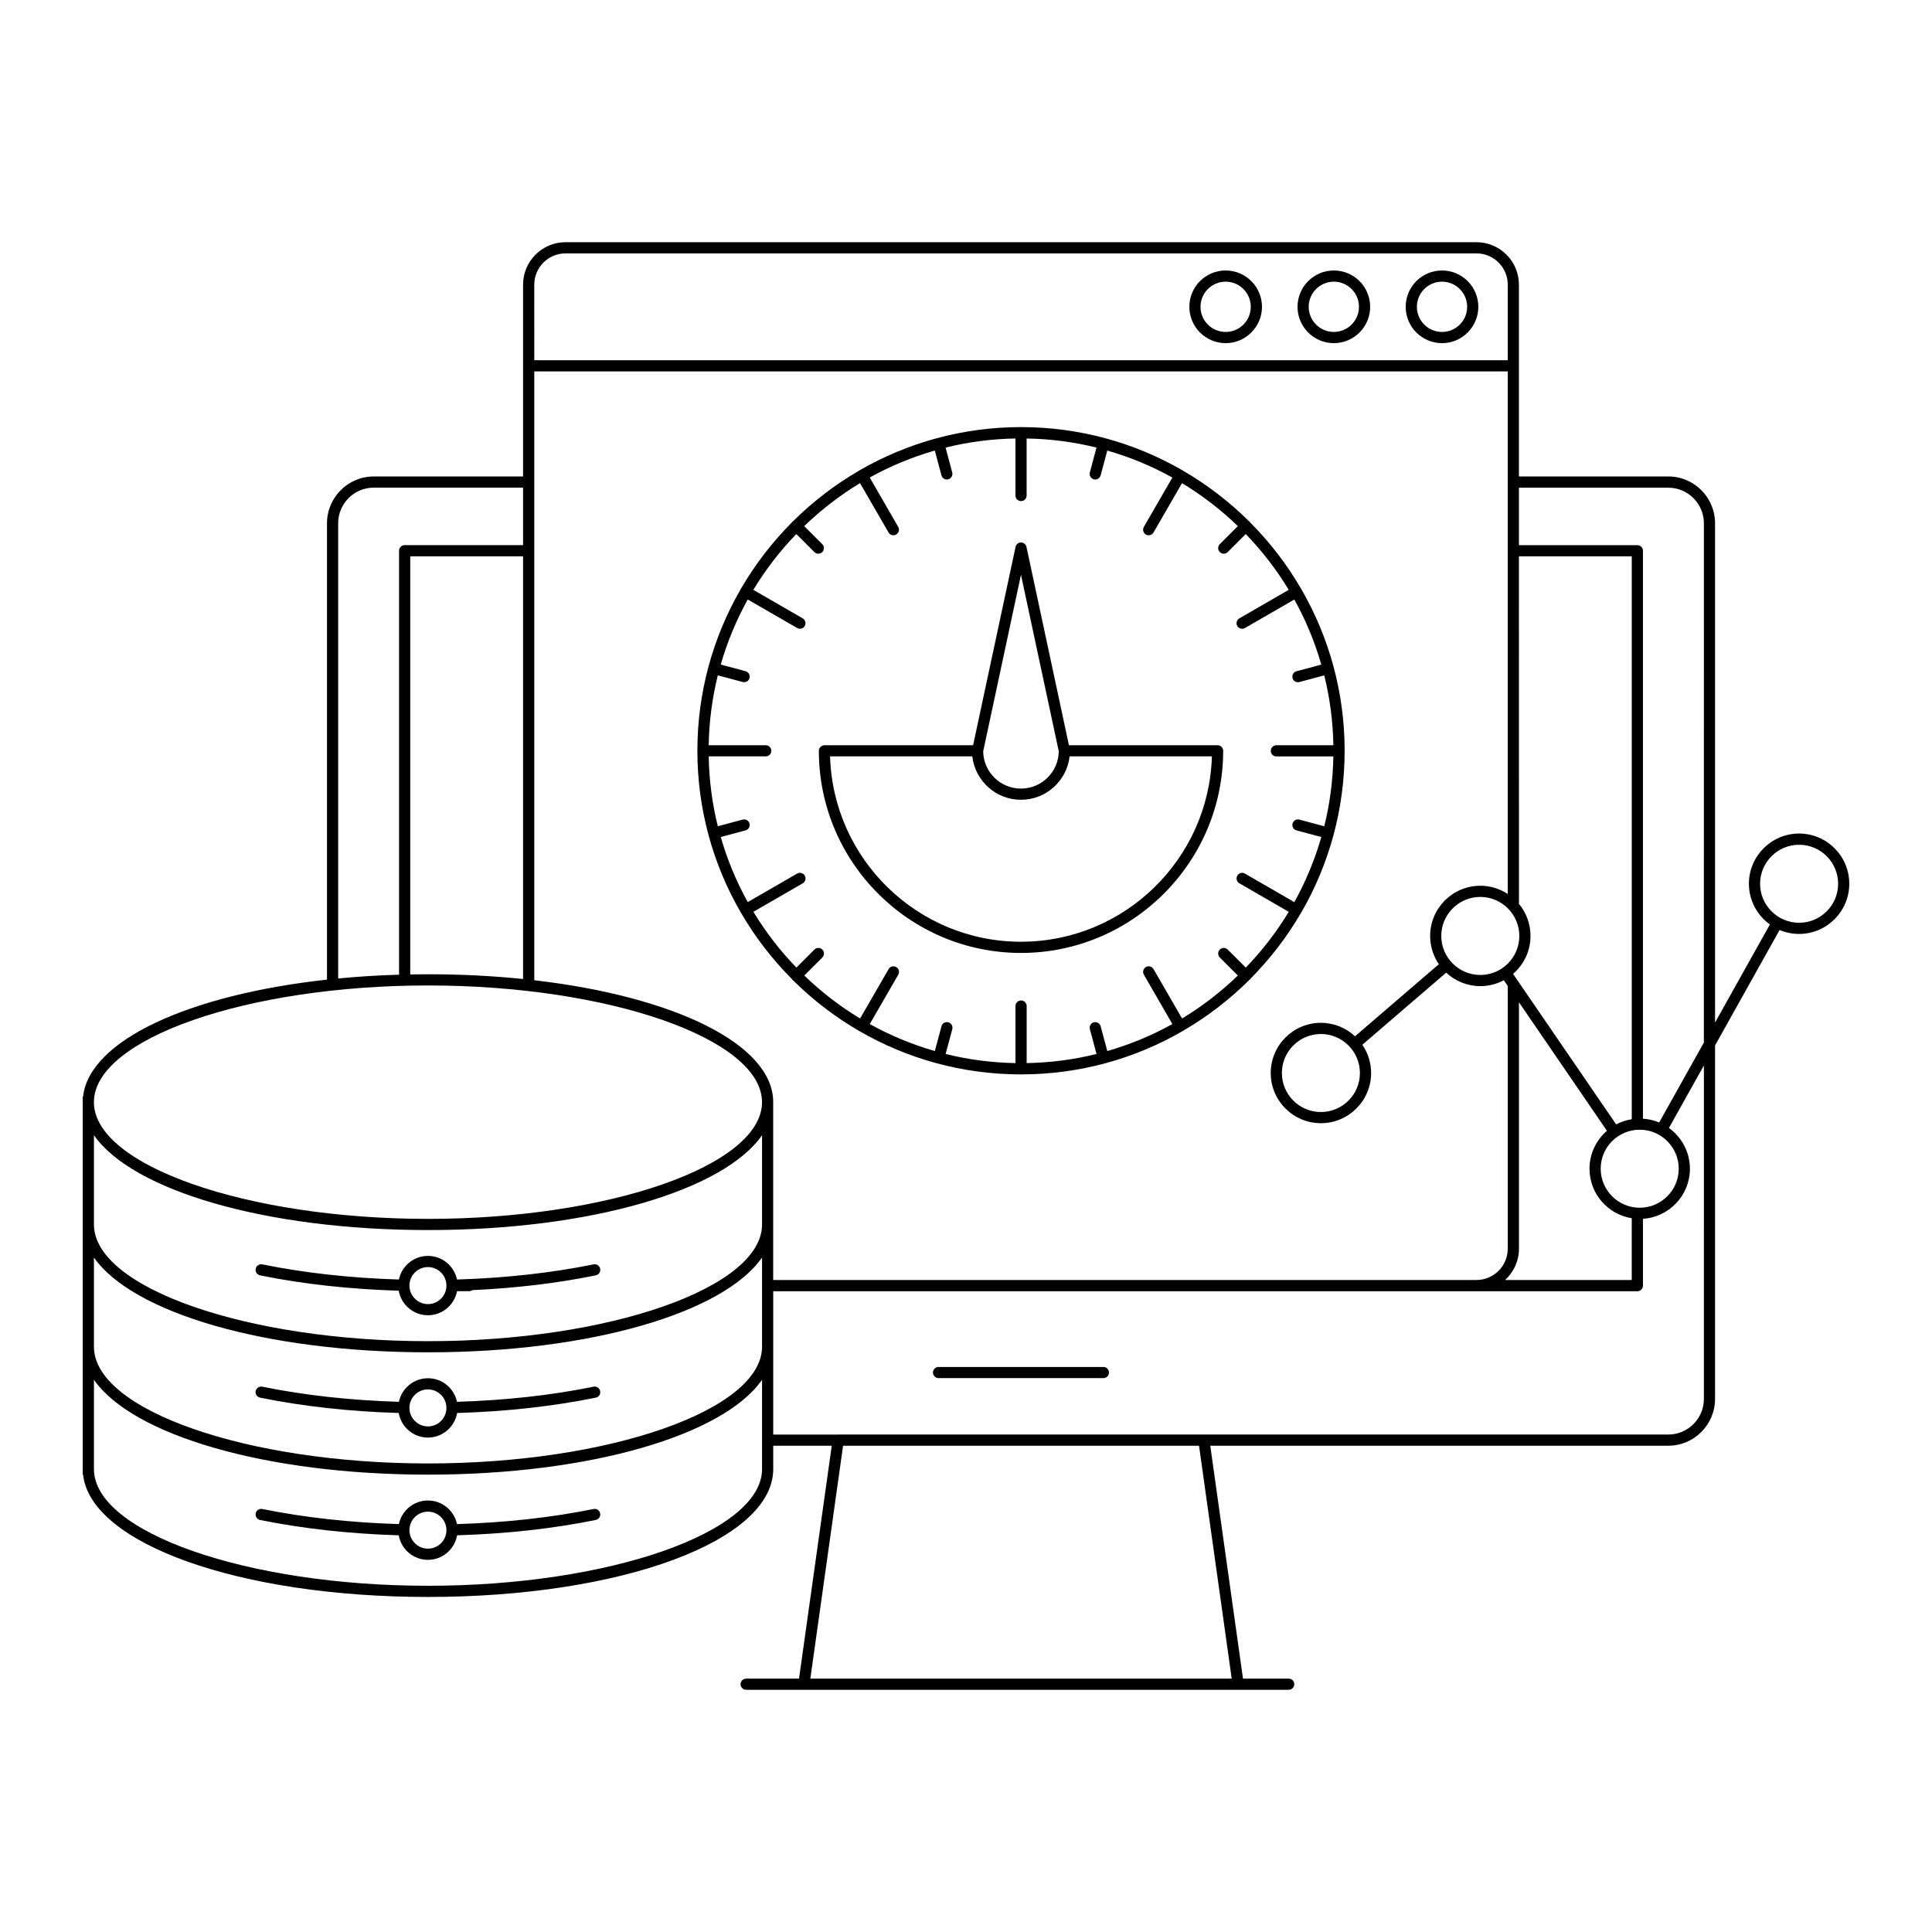
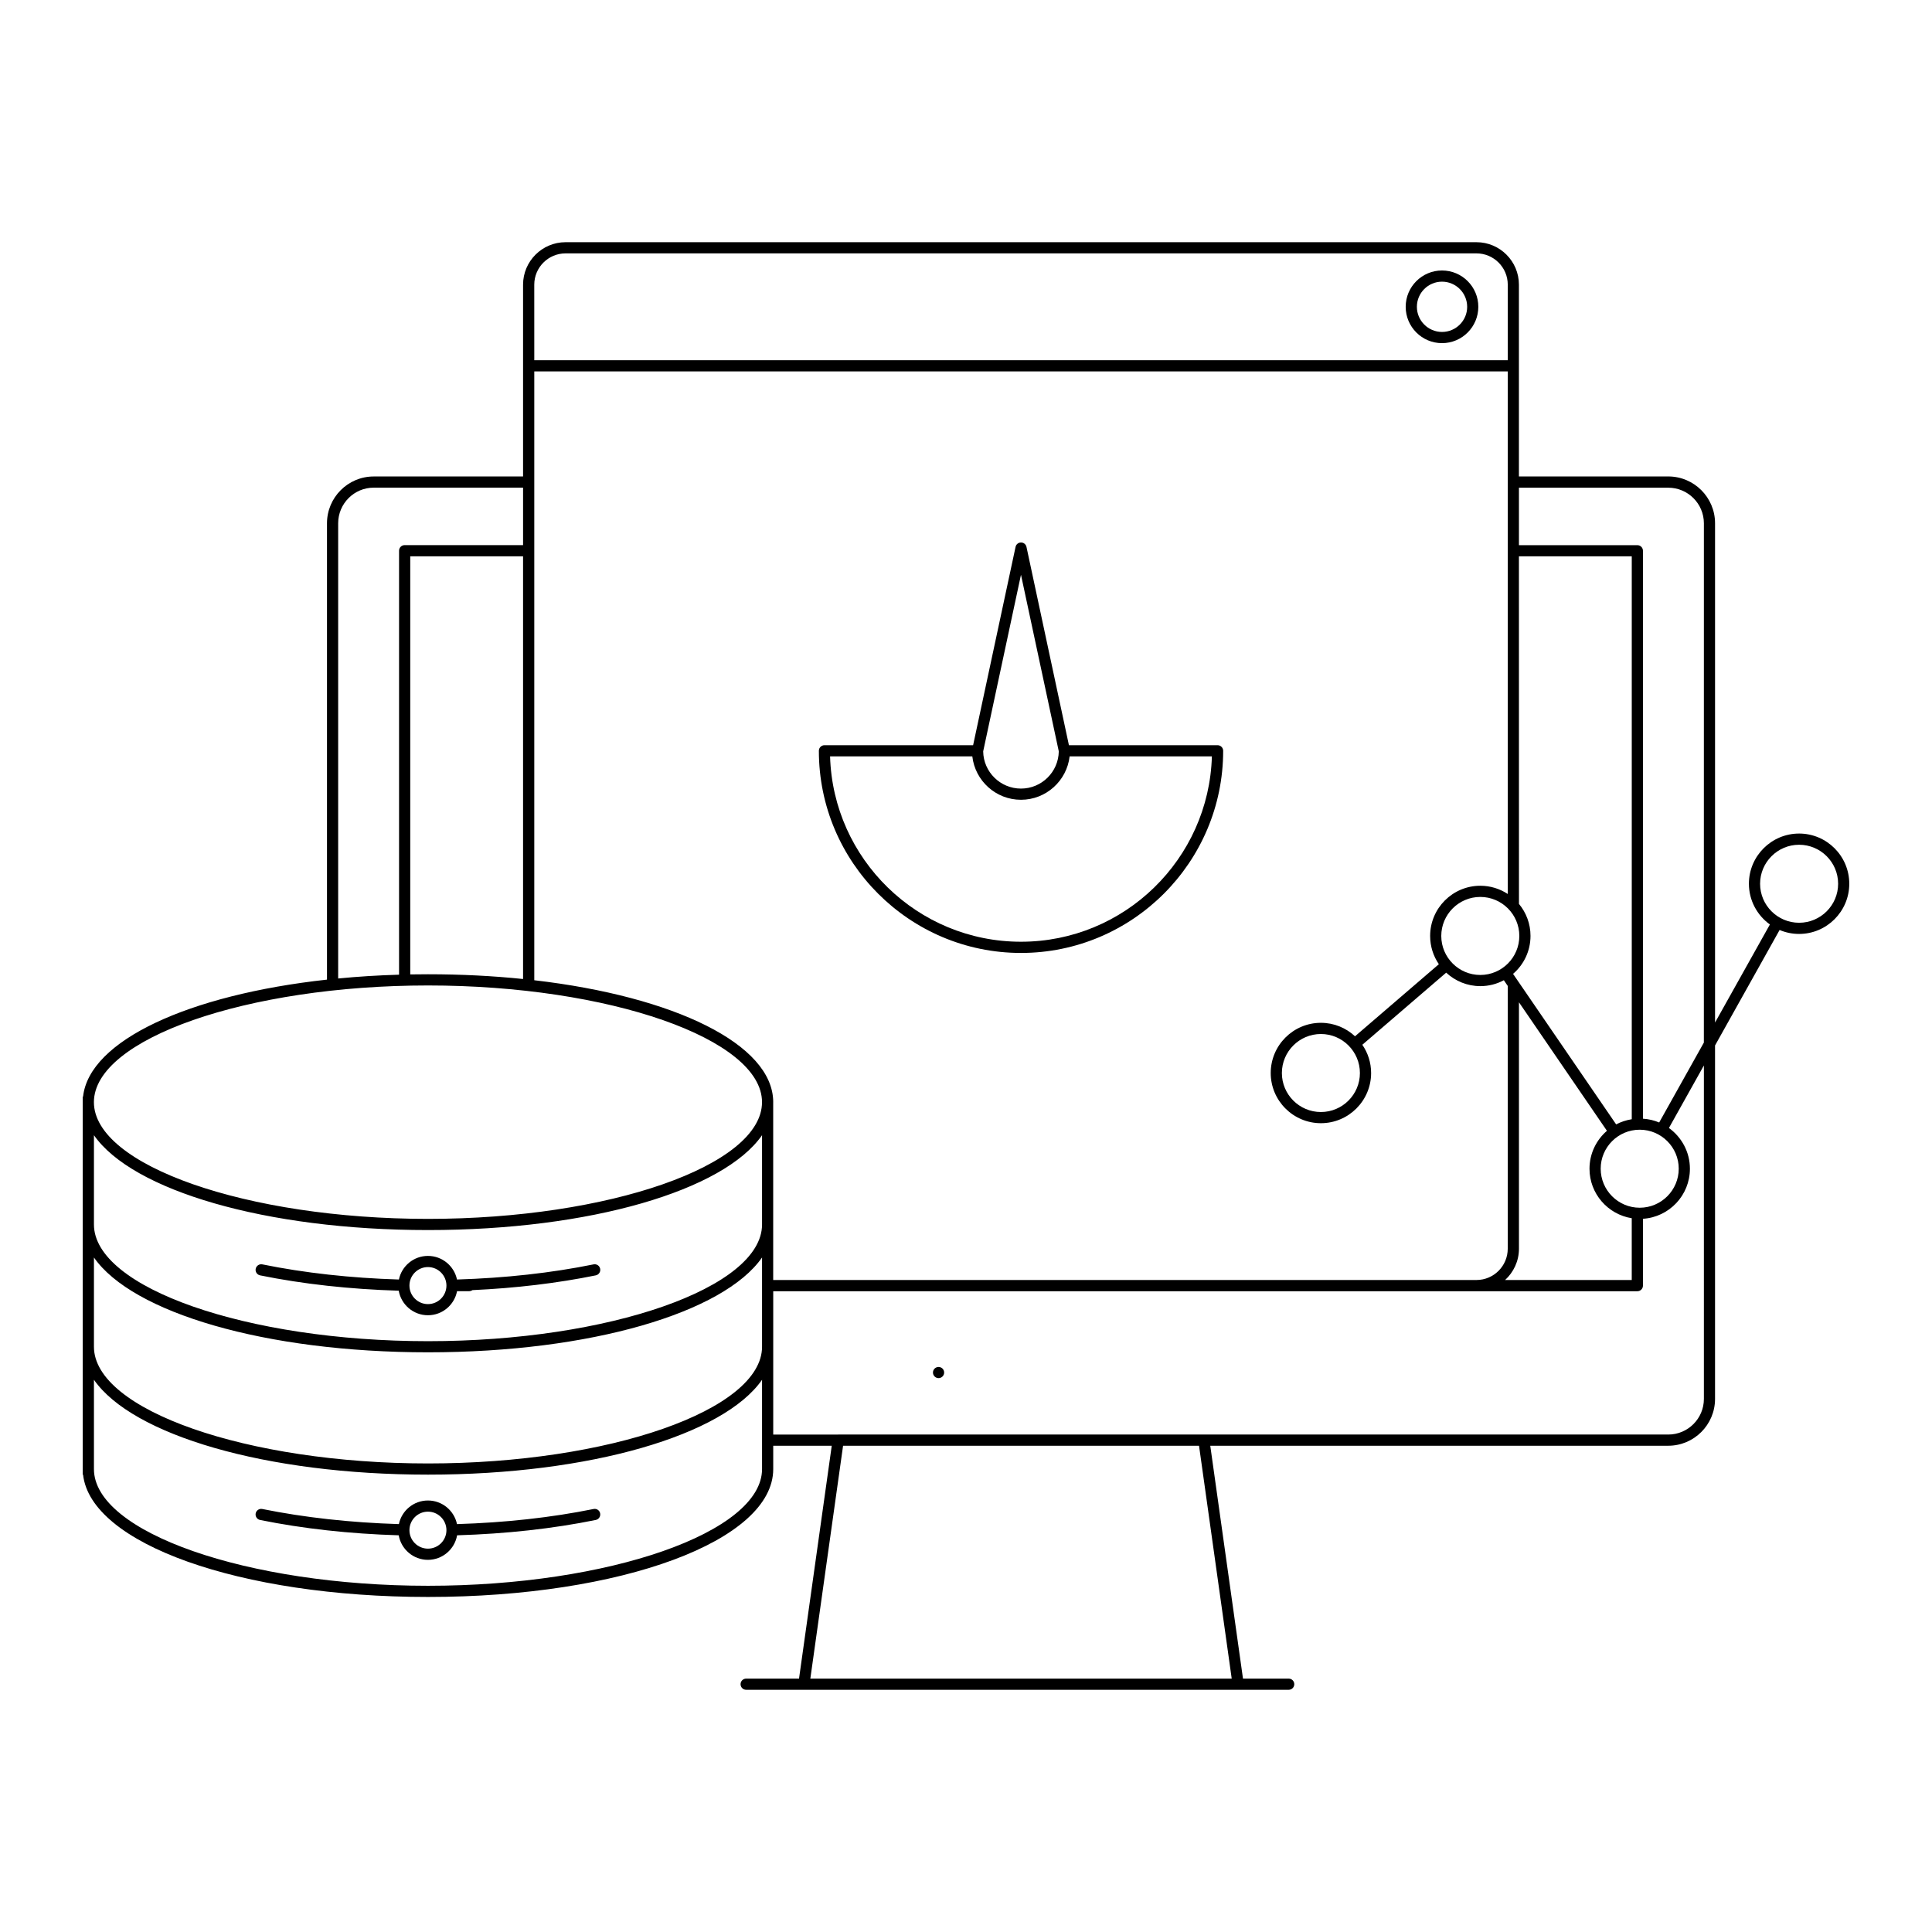
<svg xmlns="http://www.w3.org/2000/svg" fill="#000000" width="800px" height="800px" version="1.1" viewBox="144 144 512 512">
  <g>
-     <path d="m353.93 403.61c0.055 0.051 0.117 0.082 0.176 0.117 5.195 5.176 11.047 9.684 17.418 13.391 0.059 0.051 0.105 0.082 0.172 0.117 0.039 0.031 0.086 0.039 0.121 0.051 12.594 7.281 27.199 11.441 42.762 11.441 15.559 0 30.164-4.16 42.754-11.438 0.047-0.02 0.09-0.031 0.125-0.059 0.059-0.039 0.117-0.082 0.176-0.117 6.367-3.719 12.223-8.227 17.418-13.391 0.055-0.039 0.117-0.07 0.168-0.117 0.055-0.051 0.074-0.117 0.109-0.176 5.188-5.211 9.715-11.082 13.438-17.477 0.023-0.035 0.059-0.07 0.082-0.105 0.031-0.047 0.047-0.098 0.07-0.137 7.266-12.594 11.426-27.191 11.426-42.742s-4.156-30.148-11.426-42.742c-0.023-0.051-0.039-0.102-0.07-0.145-0.031-0.059-0.07-0.105-0.109-0.16-3.715-6.379-8.227-12.238-13.402-17.434-0.039-0.055-0.059-0.121-0.109-0.172-0.051-0.051-0.109-0.07-0.168-0.117-5.195-5.164-11.043-9.68-17.418-13.391-0.059-0.047-0.109-0.09-0.176-0.125-0.051-0.031-0.105-0.051-0.156-0.074-12.59-7.262-27.18-11.422-42.723-11.422-15.551 0-30.145 4.16-42.734 11.426-0.051 0.02-0.105 0.039-0.152 0.07-0.059 0.035-0.109 0.082-0.168 0.121-6.375 3.715-12.227 8.223-17.422 13.391-0.059 0.039-0.121 0.066-0.172 0.117-0.055 0.051-0.074 0.117-0.117 0.176-5.164 5.188-9.68 11.043-13.387 17.41-0.047 0.059-0.098 0.109-0.125 0.176-0.031 0.055-0.051 0.105-0.07 0.16-7.262 12.59-11.426 27.18-11.426 42.727 0 15.547 4.16 30.148 11.438 42.742 0.02 0.047 0.035 0.098 0.059 0.137 0.023 0.039 0.059 0.07 0.086 0.105 3.723 6.398 8.246 12.273 13.43 17.477 0.027 0.066 0.055 0.137 0.105 0.188zm3.34-27.562c-0.406-0.711-1.316-0.953-2.019-0.543l-13.09 7.559c-3.008-5.406-5.41-11.184-7.152-17.246l6.574-1.762c0.785-0.211 1.254-1.023 1.043-1.812-0.207-0.789-1.023-1.258-1.809-1.047l-6.59 1.77c-1.477-5.945-2.301-12.141-2.414-18.516h15.113c0.82 0 1.48-0.66 1.48-1.48 0-0.816-0.66-1.48-1.48-1.48h-15.113c0.109-6.375 0.941-12.57 2.414-18.516l6.59 1.762c0.125 0.031 0.258 0.051 0.383 0.051 0.656 0 1.254-0.438 1.43-1.098 0.211-0.789-0.258-1.602-1.047-1.812l-6.574-1.762c1.742-6.062 4.144-11.836 7.152-17.246l13.09 7.559c0.23 0.137 0.488 0.203 0.734 0.203 0.516 0 1.012-0.266 1.285-0.734 0.406-0.711 0.168-1.617-0.539-2.023l-13.09-7.559c3.234-5.356 7.062-10.312 11.391-14.793l4.781 4.781c0.289 0.289 0.664 0.434 1.043 0.434 0.383 0 0.762-0.145 1.055-0.434 0.574-0.578 0.574-1.516 0-2.098l-4.781-4.781c4.481-4.324 9.426-8.156 14.785-11.391l7.559 13.082c0.277 0.48 0.77 0.742 1.285 0.742 0.25 0 0.508-0.066 0.742-0.203 0.707-0.414 0.945-1.316 0.535-2.023l-7.551-13.082c5.406-3.008 11.184-5.41 17.246-7.152l1.762 6.574c0.172 0.66 0.77 1.098 1.426 1.098 0.125 0 0.258-0.016 0.383-0.055 0.789-0.211 1.258-1.023 1.047-1.812l-1.762-6.586c5.949-1.48 12.141-2.301 18.516-2.414v15.113c0 0.82 0.664 1.48 1.484 1.48 0.816 0 1.48-0.664 1.48-1.48v-15.113c6.375 0.109 12.566 0.938 18.512 2.414l-1.762 6.59c-0.211 0.789 0.258 1.602 1.043 1.812 0.133 0.035 0.266 0.055 0.387 0.055 0.656 0 1.25-0.434 1.43-1.098l1.762-6.574c6.062 1.742 11.84 4.144 17.246 7.152l-7.559 13.082c-0.402 0.711-0.16 1.613 0.539 2.023 0.238 0.137 0.492 0.203 0.742 0.203 0.516 0 1.008-0.266 1.285-0.742l7.551-13.082c5.359 3.234 10.312 7.062 14.793 11.387l-4.781 4.781c-0.578 0.578-0.578 1.516 0 2.098 0.293 0.289 0.672 0.434 1.047 0.434 0.379 0 0.754-0.145 1.047-0.434l4.781-4.781c4.324 4.481 8.156 9.43 11.391 14.793l-13.09 7.559c-0.715 0.406-0.953 1.316-0.539 2.023 0.273 0.473 0.77 0.734 1.281 0.734 0.258 0 0.516-0.059 0.742-0.195l13.09-7.559c3.004 5.41 5.41 11.184 7.152 17.246l-6.574 1.762c-0.789 0.211-1.254 1.027-1.047 1.812 0.176 0.664 0.777 1.098 1.43 1.098 0.121 0 0.258-0.016 0.383-0.051l6.59-1.762c1.477 5.945 2.297 12.141 2.414 18.516h-15.113c-0.816 0-1.48 0.664-1.48 1.48 0 0.82 0.664 1.48 1.48 1.48h15.113c-0.117 6.375-0.941 12.57-2.414 18.516l-6.59-1.77c-0.797-0.211-1.602 0.258-1.812 1.047s0.258 1.602 1.047 1.812l6.574 1.762c-1.742 6.062-4.144 11.84-7.152 17.246l-13.09-7.559c-0.711-0.406-1.613-0.168-2.019 0.543-0.414 0.707-0.172 1.613 0.539 2.023l13.09 7.559c-3.234 5.356-7.062 10.309-11.391 14.785l-4.777-4.777c-0.578-0.578-1.523-0.578-2.102 0-0.574 0.578-0.574 1.516 0 2.098l4.785 4.777c-4.481 4.328-9.43 8.156-14.785 11.391l-7.562-13.09c-0.406-0.711-1.316-0.953-2.023-0.543-0.707 0.414-0.945 1.316-0.535 2.023l7.551 13.082c-5.406 3.012-11.184 5.41-17.246 7.152l-1.762-6.574c-0.211-0.785-1.023-1.25-1.812-1.043s-1.258 1.023-1.047 1.809l1.77 6.586c-5.949 1.484-12.141 2.301-18.516 2.418v-15.113c0-0.816-0.664-1.484-1.48-1.484-0.816 0-1.484 0.672-1.484 1.484v15.113c-6.375-0.117-12.566-0.938-18.516-2.418l1.77-6.586c0.211-0.785-0.262-1.602-1.055-1.809-0.785-0.207-1.598 0.258-1.809 1.043l-1.762 6.574c-6.055-1.742-11.84-4.141-17.246-7.152l7.559-13.082c0.406-0.711 0.16-1.613-0.539-2.023-0.711-0.406-1.613-0.168-2.023 0.543l-7.559 13.09c-5.356-3.231-10.309-7.062-14.785-11.391l4.781-4.777c0.574-0.578 0.574-1.516 0-2.102-0.578-0.574-1.523-0.574-2.098 0l-4.781 4.781c-4.324-4.481-8.156-9.43-11.391-14.785l13.09-7.559c0.695-0.414 0.934-1.32 0.527-2.031z" />
    <path d="m414.57 396.54c29.543 0 53.582-24.035 53.582-53.57 0-0.82-0.664-1.48-1.48-1.48h-39.395l-11.25-52.551c-0.145-0.684-0.75-1.176-1.449-1.176s-1.301 0.488-1.445 1.176l-11.25 52.551h-39.395c-0.816 0-1.48 0.664-1.48 1.48-0.012 29.531 24.023 53.57 53.562 53.57zm0-100.22 10.02 46.801c-0.086 5.457-4.543 9.863-10.02 9.863-5.477 0-9.941-4.41-10.016-9.863zm-12.895 48.125c0.734 6.465 6.231 11.504 12.891 11.504 6.66 0 12.152-5.039 12.898-11.504h37.699c-0.785 27.227-23.18 49.125-50.598 49.125-27.414 0-49.801-21.906-50.586-49.125z" />
    <path d="m620.78 364.9c-7.336 0-13.301 5.965-13.301 13.301 0 4.445 2.203 8.379 5.562 10.797l-14.535 25.988v-132.32c0-6.836-5.562-12.402-12.402-12.402h-39.574v-29.301c0-0.012 0.004-0.016 0.004-0.02 0-0.004-0.004-0.016-0.004-0.02v-21.488c0-6.203-5.047-11.25-11.25-11.25h-241.4c-6.207 0-11.262 5.047-11.262 11.25v50.836h-39.578c-6.828 0-12.383 5.562-12.383 12.398v120.94c-36.641 4.016-62.992 16.125-64.641 30.996h-0.09v100.19h0.09c2.023 18.293 41.445 32.414 91.406 32.414 51.309 0 91.492-14.887 91.492-33.891v-6.184h15.508l-8.672 61.715h-14.012c-0.816 0-1.48 0.66-1.48 1.484 0 0.816 0.664 1.477 1.48 1.477h143.78c0.816 0 1.48-0.66 1.48-1.477 0-0.828-0.664-1.484-1.48-1.484h-12.113l-8.672-61.715h121.37c6.836 0 12.402-5.566 12.402-12.41v-93.668l17.109-30.602c1.586 0.672 3.336 1.047 5.164 1.047 7.332 0 13.301-5.969 13.301-13.301-0.004-7.34-5.969-13.305-13.305-13.305zm-74.25-73.473h29.902v149.18c-1.465 0.238-2.867 0.699-4.137 1.367l-27.32-39.887c2.832-2.438 4.625-6.039 4.625-10.062 0-3.219-1.152-6.176-3.059-8.48zm21.668 162.29c0-5.699 4.637-10.332 10.34-10.332s10.344 4.637 10.344 10.332c0 5.707-4.641 10.344-10.344 10.344s-10.34-4.637-10.34-10.344zm8.23 13.125v16.375h-33.562c2.242-2.066 3.672-5.008 3.672-8.293v-65.309l23.316 34.059c-2.82 2.438-4.621 6.039-4.621 10.047-0.004 6.617 4.859 12.109 11.195 13.121zm-29.793-74.805c0 5.703-4.637 10.34-10.34 10.34s-10.344-4.637-10.344-10.34c0-5.699 4.641-10.34 10.344-10.34s10.34 4.637 10.34 10.34zm-261.05-172.6c0-4.57 3.719-8.289 8.293-8.289h241.4c4.57 0 8.293 3.715 8.293 8.289v20.027h-257.98zm-51.969 63.234c0-5.203 4.227-9.438 9.422-9.438h39.578v15.23h-31.383c-0.816 0-1.48 0.66-1.48 1.48v112.36c-5.547 0.16-10.938 0.5-16.137 1.008zm49 8.758v112.02c-7.977-0.828-16.43-1.258-25.199-1.258-1.578 0-3.144 0.016-4.699 0.039v-110.8zm-25.199 113.73c47.984 0 88.523 14.16 88.523 30.93 0 16.766-40.543 30.93-88.523 30.93-47.988 0-88.531-14.16-88.531-30.93 0.004-16.766 40.547-30.93 88.531-30.93zm88.531 128.16c0 16.758-40.535 30.93-88.523 30.93-47.984 0-88.531-14.172-88.531-30.93v-23.664c10.172 14.629 45.422 25.141 88.531 25.141 43.105 0 78.363-10.508 88.523-25.141zm0-32.418c0 16.766-40.535 30.93-88.523 30.93-47.984 0-88.531-14.16-88.531-30.93v-23.652c10.172 14.629 45.422 25.129 88.531 25.129 43.105 0 78.363-10.5 88.523-25.129zm0-32.402c0 16.766-40.535 30.93-88.523 30.93-47.984 0-88.531-14.16-88.531-30.93v-23.66c10.172 14.629 45.422 25.141 88.531 25.141 43.105 0 78.367-10.508 88.523-25.141zm2.961-32.441c-0.031-15.332-26.234-27.977-63.32-32.285v-161.34h257.98v138.48c-2.09-1.371-4.59-2.18-7.269-2.18-7.336 0-13.301 5.969-13.301 13.301 0 2.777 0.852 5.356 2.312 7.488l-22.219 19.105c-2.371-2.207-5.547-3.57-9.039-3.57-7.332 0-13.301 5.965-13.301 13.305 0 7.332 5.969 13.297 13.301 13.297 7.336 0 13.305-5.965 13.305-13.297 0-2.777-0.863-5.359-2.328-7.488l22.223-19.109c2.379 2.207 5.547 3.57 9.043 3.57 2.254 0 4.375-0.559 6.238-1.566l1.031 1.516v69.637c0 4.566-3.707 8.289-8.273 8.293h-186.39v-47.137c0.008 0 0.004-0.008 0.004-0.02zm155.48-7.691c0 5.699-4.637 10.332-10.34 10.332-5.699 0-10.34-4.637-10.34-10.332 0-5.699 4.641-10.344 10.34-10.344 5.703 0 10.34 4.644 10.34 10.344zm-33.973 160.49h-111.67l8.676-61.715h94.332zm125.13-74.125c0 5.203-4.231 9.438-9.438 9.438h-219.98c-0.004 0-0.012 0.012-0.02 0.012h-17.195v-37.992h186.37 0.02 42.617c0.816 0 1.48-0.672 1.48-1.484v-17.715c6.938-0.441 12.445-6.207 12.445-13.266 0-4.438-2.207-8.375-5.562-10.797l9.266-16.57zm0-94.445-11.848 21.184c-1.34-0.57-2.785-0.906-4.301-1.004v-150.51c0-0.816-0.664-1.48-1.48-1.48h-31.383v-15.23h39.574c5.203 0 9.438 4.231 9.438 9.438l-0.008 137.61zm25.234-31.746c-5.703 0-10.34-4.637-10.34-10.332 0-5.699 4.637-10.34 10.34-10.34 5.699 0 10.34 4.637 10.34 10.34s-4.644 10.332-10.34 10.332z" />
-     <path d="m301.31 511.49c-11.219 2.281-23.398 3.621-36.207 4.004-0.742-3.562-3.906-6.246-7.691-6.246-3.785 0-6.953 2.684-7.699 6.246-12.809-0.383-24.984-1.723-36.199-4.004-0.801-0.156-1.582 0.352-1.754 1.16-0.156 0.797 0.359 1.582 1.16 1.742 11.395 2.312 23.754 3.68 36.746 4.066 0.648 3.699 3.871 6.516 7.738 6.516 3.871 0 7.094-2.816 7.738-6.516 12.992-0.383 25.355-1.754 36.746-4.066 0.805-0.156 1.324-0.945 1.16-1.742-0.156-0.809-0.934-1.332-1.738-1.16zm-43.902 10.52c-2.699 0-4.902-2.195-4.902-4.902s2.203-4.902 4.902-4.902c2.699 0 4.902 2.195 4.902 4.902 0 2.703-2.191 4.902-4.902 4.902z" />
    <path d="m301.31 543.9c-11.211 2.273-23.387 3.613-36.203 4.004-0.746-3.57-3.91-6.258-7.699-6.258-3.785 0-6.953 2.684-7.699 6.258-12.816-0.395-24.992-1.734-36.199-4.004-0.797-0.168-1.582 0.352-1.75 1.152-0.16 0.805 0.352 1.582 1.152 1.754 11.387 2.312 23.746 3.672 36.754 4.066 0.645 3.688 3.863 6.504 7.734 6.504s7.094-2.816 7.738-6.504c13.004-0.395 25.367-1.754 36.746-4.066 0.805-0.168 1.324-0.945 1.16-1.754-0.152-0.805-0.93-1.32-1.734-1.152zm-43.902 10.508c-2.699 0-4.902-2.195-4.902-4.902 0-2.695 2.203-4.902 4.902-4.902 2.699 0 4.902 2.207 4.902 4.902 0 2.711-2.191 4.902-4.902 4.902z" />
    <path d="m301.31 479.07c-11.219 2.281-23.398 3.621-36.203 4.016-0.746-3.57-3.91-6.258-7.699-6.258-3.785 0-6.953 2.684-7.691 6.258-12.812-0.395-24.988-1.734-36.203-4.016-0.797-0.156-1.582 0.363-1.75 1.16-0.16 0.805 0.352 1.582 1.16 1.754 11.391 2.312 23.75 3.672 36.746 4.066 0.645 3.688 3.863 6.504 7.734 6.504 3.836 0 7.027-2.746 7.719-6.379h3.219c0.316 0 0.609-0.102 0.852-0.277 11.516-0.527 22.496-1.84 32.695-3.914 0.805-0.168 1.324-0.945 1.16-1.754-0.156-0.797-0.934-1.316-1.738-1.16zm-43.902 10.531c-2.699 0-4.902-2.207-4.902-4.914 0-2.695 2.203-4.902 4.902-4.902 2.699 0 4.902 2.207 4.902 4.902 0 2.707-2.191 4.914-4.902 4.914z" />
-     <path d="m436.41 506.26h-43.68c-0.82 0-1.484 0.66-1.484 1.477 0 0.816 0.664 1.477 1.484 1.477h43.68c0.816 0 1.48-0.66 1.48-1.477 0-0.816-0.66-1.477-1.48-1.477z" />
+     <path d="m436.41 506.26h-43.68c-0.82 0-1.484 0.66-1.484 1.477 0 0.816 0.664 1.477 1.484 1.477c0.816 0 1.48-0.66 1.48-1.477 0-0.816-0.66-1.477-1.48-1.477z" />
    <path d="m526.15 215.68c-5.309 0-9.629 4.316-9.629 9.629 0 5.309 4.316 9.629 9.629 9.629 5.309 0 9.621-4.316 9.621-9.629s-4.312-9.629-9.621-9.629zm0 16.289c-3.672 0-6.66-2.988-6.66-6.664 0-3.672 2.988-6.66 6.66-6.66s6.664 2.988 6.664 6.66c0.008 3.676-2.984 6.664-6.664 6.664z" />
-     <path d="m497.48 215.68c-5.309 0-9.621 4.316-9.621 9.629 0 5.309 4.312 9.629 9.621 9.629s9.629-4.316 9.629-9.629-4.316-9.629-9.629-9.629zm0 16.289c-3.672 0-6.664-2.988-6.664-6.664 0-3.672 2.992-6.66 6.664-6.66s6.66 2.988 6.66 6.66c0 3.676-2.992 6.664-6.66 6.664z" />
-     <path d="m468.81 215.68c-5.305 0-9.621 4.316-9.621 9.629 0 5.309 4.316 9.629 9.621 9.629 5.309 0 9.629-4.316 9.629-9.629s-4.316-9.629-9.629-9.629zm0 16.289c-3.672 0-6.664-2.988-6.664-6.664 0-3.672 2.996-6.66 6.664-6.66 3.672 0 6.66 2.988 6.66 6.66 0.008 3.676-2.981 6.664-6.66 6.664z" />
  </g>
</svg>